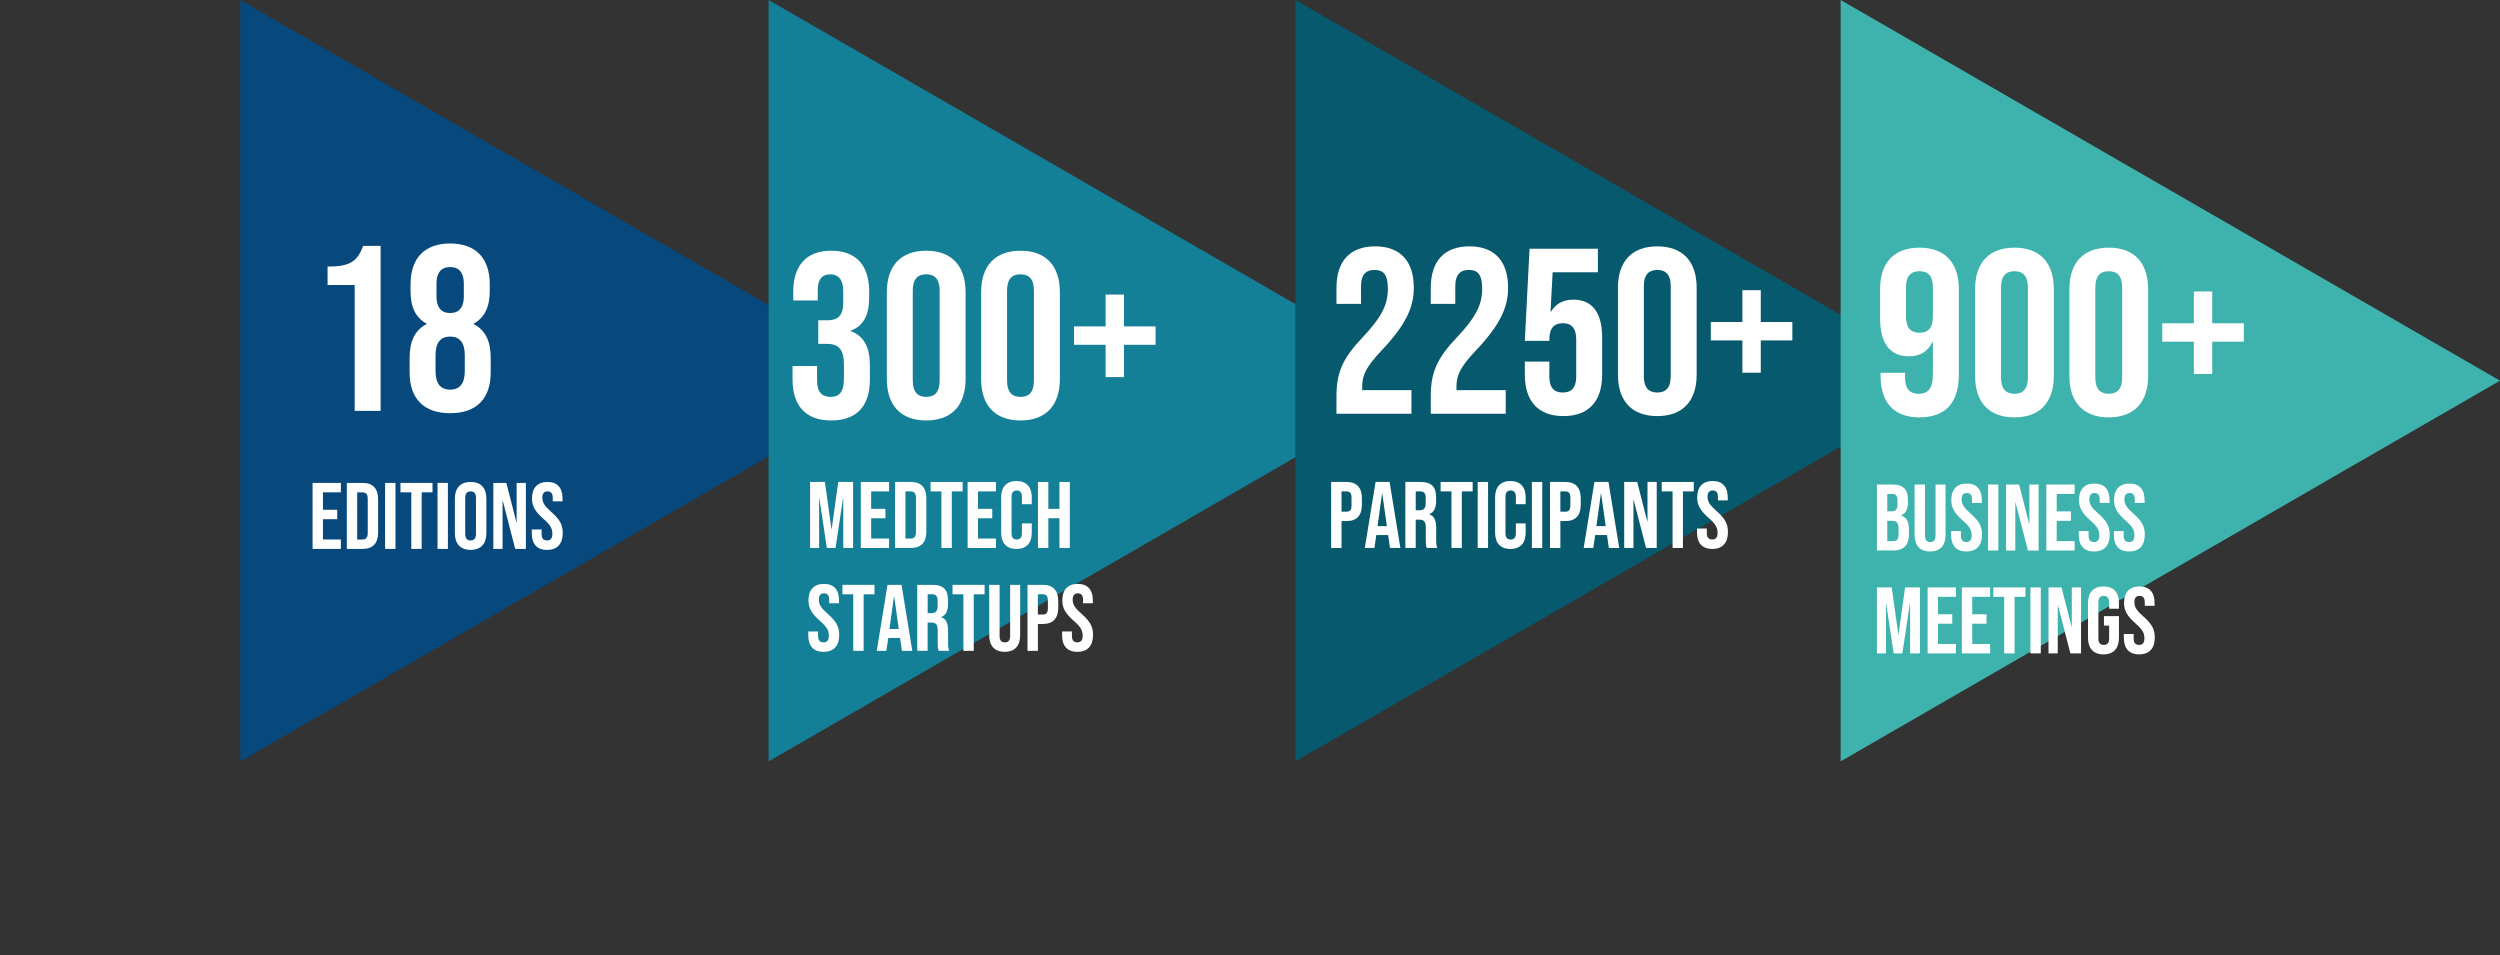
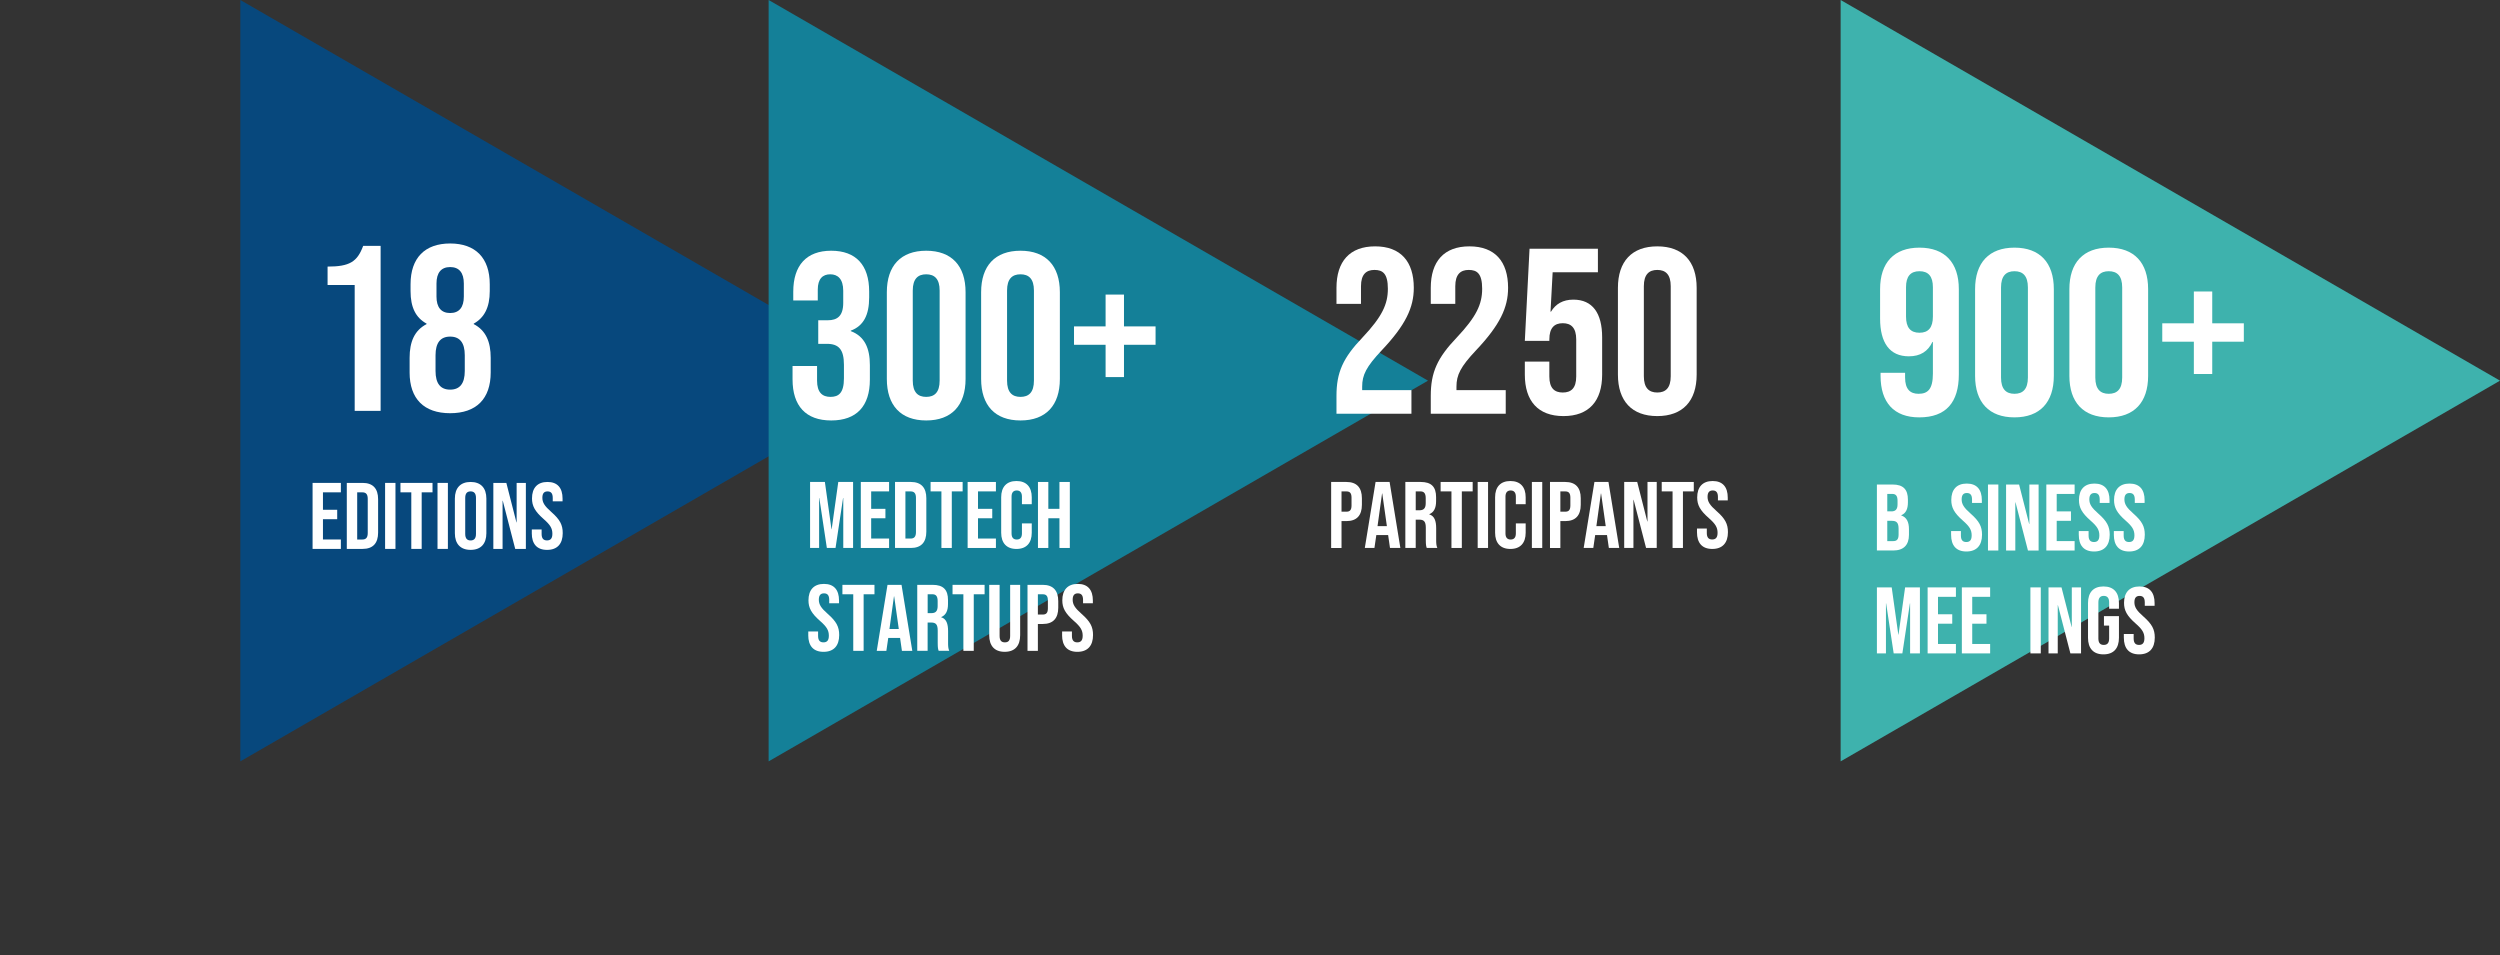
<svg xmlns="http://www.w3.org/2000/svg" id="Warstwa_1" version="1.1" viewBox="0 0 1166.59 445.79">
  <rect x="0" y="0" width="1166.59" height="445.79" fill="#333333" stroke="none" />
  <defs>
    <style>
      .st0 {
        fill: #07487d;
      }

      .st1 {
        fill: #07596d;
      }

      .st2 {
        fill: #148098;
      }

      .st3 {
        fill: #fff;
      }

      .st4 {
        fill: #3eb2ad;
      }
    </style>
  </defs>
  <polygon class="st0" points="112.14 0 112.14 355.28 419.82 177.63 112.14 0" />
  <g>
    <path class="st3" d="M165.51,132.98h-12.65v-8.58c10.23,0,13.86-2.2,16.61-9.68h8.14v77h-12.1v-58.74Z" />
    <path class="st3" d="M191.14,173.79v-6.82c0-7.37,2.2-12.76,7.92-15.73v-.22c-5.06-2.75-7.48-7.59-7.48-15.18v-3.19c0-12.32,6.71-19.03,18.48-19.03s18.48,6.71,18.48,19.03v3.19c0,7.59-2.53,12.43-7.48,15.18v.22c5.72,2.97,7.92,8.36,7.92,15.73v6.82c0,12.32-6.71,19.03-18.92,19.03s-18.92-6.71-18.92-19.03ZM216.88,173.13v-7.37c0-5.83-2.31-8.69-6.82-8.69s-6.82,2.86-6.82,8.69v7.37c0,5.83,2.31,8.69,6.82,8.69s6.82-2.86,6.82-8.69ZM216.44,138.37v-6.05c0-5.06-2.2-7.7-6.38-7.7s-6.38,2.64-6.38,7.7v6.05c0,5.06,2.2,7.7,6.38,7.7s6.38-2.64,6.38-7.7Z" />
  </g>
  <polygon class="st2" points="358.67 0 358.67 355.28 666.35 177.63 358.67 0" />
-   <polygon class="st1" points="604.45 0 604.45 355.28 912.12 177.63 604.45 0" />
  <polygon class="st4" points="858.91 0 858.91 355.28 1166.59 177.63 858.91 0" />
  <g>
    <path class="st3" d="M369.83,177.06v-6.27h11.44v6.82c0,5.5,2.42,7.59,6.27,7.59s6.27-1.87,6.27-8.69v-6.27c0-7.15-2.42-9.79-7.92-9.79h-4.07v-11h4.4c4.51,0,7.26-1.98,7.26-8.14v-5.61c0-5.5-2.53-7.7-6.05-7.7s-5.83,2.09-5.83,7.15v5.06h-11.44v-4.07c0-12.32,6.16-19.14,17.71-19.14s17.71,6.71,17.71,19.03v2.75c0,8.25-2.64,13.31-8.58,15.51v.22c6.49,2.42,8.91,8.03,8.91,15.84v6.82c0,12.32-6.16,19.03-18.04,19.03s-18.04-6.82-18.04-19.14Z" />
    <path class="st3" d="M413.83,176.84v-40.48c0-12.32,6.49-19.36,18.37-19.36s18.37,7.04,18.37,19.36v40.48c0,12.32-6.49,19.36-18.37,19.36s-18.37-7.04-18.37-19.36ZM438.47,177.61v-42.02c0-5.5-2.42-7.59-6.27-7.59s-6.27,2.09-6.27,7.59v42.02c0,5.5,2.42,7.59,6.27,7.59s6.27-2.09,6.27-7.59Z" />
    <path class="st3" d="M457.83,176.84v-40.48c0-12.32,6.49-19.36,18.37-19.36s18.37,7.04,18.37,19.36v40.48c0,12.32-6.49,19.36-18.37,19.36s-18.37-7.04-18.37-19.36ZM482.47,177.61v-42.02c0-5.5-2.42-7.59-6.27-7.59s-6.27,2.09-6.27,7.59v42.02c0,5.5,2.42,7.59,6.27,7.59s6.27-2.09,6.27-7.59Z" />
    <path class="st3" d="M515.91,160.89h-14.74v-8.58h14.74v-14.85h8.58v14.85h14.74v8.58h-14.74v15.07h-8.58v-15.07Z" />
  </g>
  <g>
    <path class="st3" d="M623.65,184.7c0-11,3.08-17.71,12.1-27.17,9.24-9.79,11.88-15.62,11.88-22.77s-2.42-8.8-6.27-8.8-6.27,2.09-6.27,7.59v8.25h-11.44v-7.48c0-12.32,6.16-19.36,18.04-19.36s18.04,7.04,18.04,19.36c0,9.13-3.74,17.27-14.96,29.15-7.26,7.7-9.13,11.55-9.13,16.94v1.65h22.99v11h-34.98v-8.36Z" />
    <path class="st3" d="M667.65,184.7c0-11,3.08-17.71,12.1-27.17,9.24-9.79,11.88-15.62,11.88-22.77s-2.42-8.8-6.27-8.8-6.27,2.09-6.27,7.59v8.25h-11.44v-7.48c0-12.32,6.16-19.36,18.04-19.36s18.04,7.04,18.04,19.36c0,9.13-3.74,17.27-14.96,29.15-7.26,7.7-9.13,11.55-9.13,16.94v1.65h22.99v11h-34.98v-8.36Z" />
    <path class="st3" d="M711.54,174.8v-6.05h11.44v6.93c0,5.5,2.42,7.48,6.27,7.48s6.27-1.98,6.27-7.48v-17.27c0-5.5-2.42-7.59-6.27-7.59s-6.27,2.09-6.27,7.59v.66h-11.44l2.2-43.01h31.9v11h-21.12l-.99,18.37h.22c2.2-3.63,5.61-5.61,10.45-5.61,8.91,0,13.42,6.27,13.42,17.6v17.38c0,12.32-6.16,19.36-18.04,19.36s-18.04-7.04-18.04-19.36Z" />
    <path class="st3" d="M754.98,174.8v-40.48c0-12.32,6.49-19.36,18.37-19.36s18.37,7.04,18.37,19.36v40.48c0,12.32-6.49,19.36-18.37,19.36s-18.37-7.04-18.37-19.36ZM779.62,175.57v-42.02c0-5.5-2.42-7.59-6.27-7.59s-6.27,2.09-6.27,7.59v42.02c0,5.5,2.42,7.59,6.27,7.59s6.27-2.09,6.27-7.59Z" />
-     <path class="st3" d="M813.06,158.85h-14.74v-8.58h14.74v-14.85h8.58v14.85h14.74v8.58h-14.74v15.07h-8.58v-15.07Z" />
  </g>
  <g>
    <path class="st3" d="M877.54,175.4v-1.43h11.44v2.2c0,5.5,2.42,7.59,6.27,7.59,4.29,0,6.71-2.09,6.71-9.46v-14.74h-.22c-2.09,4.4-5.61,6.71-11,6.71-8.91,0-13.42-6.27-13.42-17.6v-13.75c0-12.32,6.49-19.36,18.37-19.36s18.37,7.04,18.37,19.36v39.82c0,12.98-5.94,20.02-18.48,20.02-11.88,0-18.04-7.04-18.04-19.36ZM901.96,147.68v-13.64c0-5.06-2.09-7.48-6.27-7.48s-6.27,2.42-6.27,7.48v13.64c0,5.17,2.09,7.59,6.27,7.59s6.27-2.42,6.27-7.59Z" />
    <path class="st3" d="M921.65,175.4v-40.48c0-12.32,6.49-19.36,18.37-19.36s18.37,7.04,18.37,19.36v40.48c0,12.32-6.49,19.36-18.37,19.36s-18.37-7.04-18.37-19.36ZM946.29,176.17v-42.02c0-5.5-2.42-7.59-6.27-7.59s-6.27,2.09-6.27,7.59v42.02c0,5.5,2.42,7.59,6.27,7.59s6.27-2.09,6.27-7.59Z" />
    <path class="st3" d="M965.65,175.4v-40.48c0-12.32,6.49-19.36,18.37-19.36s18.37,7.04,18.37,19.36v40.48c0,12.32-6.49,19.36-18.37,19.36s-18.37-7.04-18.37-19.36ZM990.29,176.17v-42.02c0-5.5-2.42-7.59-6.27-7.59s-6.27,2.09-6.27,7.59v42.02c0,5.5,2.42,7.59,6.27,7.59s6.27-2.09,6.27-7.59Z" />
    <path class="st3" d="M1023.73,159.45h-14.74v-8.58h14.74v-14.85h8.58v14.85h14.74v8.58h-14.74v15.07h-8.58v-15.07Z" />
  </g>
  <g>
    <path class="st3" d="M145.86,225.34h13.2v4.4h-8.36v8.14h6.65v4.4h-6.65v9.46h8.36v4.4h-13.2v-30.8Z" />
    <path class="st3" d="M161.83,225.34h7.39c4.84,0,7.22,2.68,7.22,7.61v15.58c0,4.93-2.38,7.61-7.22,7.61h-7.39v-30.8ZM169.14,251.75c1.54,0,2.46-.79,2.46-2.99v-16.02c0-2.2-.92-2.99-2.46-2.99h-2.46v22h2.46Z" />
    <path class="st3" d="M179.7,225.34h4.84v30.8h-4.84v-30.8Z" />
    <path class="st3" d="M191.93,229.74h-5.06v-4.4h14.96v4.4h-5.06v26.4h-4.84v-26.4Z" />
    <path class="st3" d="M204.16,225.34h4.84v30.8h-4.84v-30.8Z" />
    <path class="st3" d="M212.26,248.84v-16.19c0-4.93,2.6-7.75,7.35-7.75s7.35,2.82,7.35,7.75v16.19c0,4.93-2.6,7.75-7.35,7.75s-7.35-2.82-7.35-7.75ZM222.11,249.15v-16.81c0-2.2-.97-3.04-2.51-3.04s-2.51.84-2.51,3.04v16.81c0,2.2.97,3.04,2.51,3.04s2.51-.84,2.51-3.04Z" />
    <path class="st3" d="M230.21,225.34h6.07l4.71,18.44h.09v-18.44h4.31v30.8h-4.97l-5.81-22.49h-.09v22.49h-4.31v-30.8Z" />
    <path class="st3" d="M248.16,248.84v-1.76h4.58v2.11c0,2.2.97,2.99,2.51,2.99s2.51-.79,2.51-3.08c0-2.55-.97-4.18-4.14-6.95-4.05-3.56-5.37-6.07-5.37-9.59,0-4.84,2.51-7.66,7.22-7.66s7.04,2.82,7.04,7.75v1.28h-4.58v-1.58c0-2.2-.88-3.04-2.42-3.04s-2.42.84-2.42,2.95c0,2.24,1.01,3.87,4.18,6.65,4.05,3.56,5.32,6.03,5.32,9.86,0,5.02-2.55,7.83-7.31,7.83s-7.13-2.82-7.13-7.75Z" />
  </g>
  <g>
    <path class="st3" d="M378.01,224.9h6.91l3.08,22.05h.09l3.08-22.05h6.91v30.8h-4.58v-23.32h-.09l-3.52,23.32h-4.05l-3.52-23.32h-.09v23.32h-4.22v-30.8Z" />
    <path class="st3" d="M401.68,224.9h13.2v4.4h-8.36v8.14h6.65v4.4h-6.65v9.46h8.36v4.4h-13.2v-30.8Z" />
    <path class="st3" d="M417.65,224.9h7.39c4.84,0,7.22,2.68,7.22,7.61v15.58c0,4.93-2.38,7.61-7.22,7.61h-7.39v-30.8ZM424.96,251.31c1.54,0,2.46-.79,2.46-2.99v-16.02c0-2.2-.92-2.99-2.46-2.99h-2.46v22h2.46Z" />
    <path class="st3" d="M439.3,229.3h-5.06v-4.4h14.96v4.4h-5.06v26.4h-4.84v-26.4Z" />
    <path class="st3" d="M451.53,224.9h13.2v4.4h-8.36v8.14h6.65v4.4h-6.65v9.46h8.36v4.4h-13.2v-30.8Z" />
    <path class="st3" d="M467.19,248.58v-16.55c0-4.75,2.46-7.57,7.13-7.57s7.13,2.82,7.13,7.57v3.26h-4.58v-3.56c0-2.02-.97-2.86-2.42-2.86s-2.42.84-2.42,2.86v17.21c0,2.02.97,2.82,2.42,2.82s2.42-.79,2.42-2.82v-4.71h4.58v4.36c0,4.75-2.46,7.57-7.13,7.57s-7.13-2.82-7.13-7.57Z" />
    <path class="st3" d="M484.35,224.9h4.84v12.54h5.19v-12.54h4.84v30.8h-4.84v-13.86h-5.19v13.86h-4.84v-30.8Z" />
  </g>
  <g>
    <path class="st3" d="M621.16,224.9h7.13c4.84,0,7.22,2.68,7.22,7.61v3.04c0,4.93-2.38,7.61-7.22,7.61h-2.29v12.54h-4.84v-30.8ZM628.29,238.77c1.54,0,2.38-.7,2.38-2.9v-3.65c0-2.2-.84-2.91-2.38-2.91h-2.29v9.46h2.29Z" />
    <path class="st3" d="M641.88,224.9h6.56l5.02,30.8h-4.84l-.88-6.12v.09h-5.5l-.88,6.03h-4.49l5.02-30.8ZM647.17,245.5l-2.16-15.23h-.09l-2.11,15.23h4.36Z" />
    <path class="st3" d="M655.79,224.9h7.17c5.02,0,7.17,2.33,7.17,7.08v1.89c0,3.17-1.01,5.19-3.17,6.07v.09c2.42.75,3.21,3.04,3.21,6.51v5.41c0,1.5.04,2.6.53,3.74h-4.93c-.26-.79-.44-1.28-.44-3.78v-5.63c0-2.86-.84-3.79-3.04-3.79h-1.67v13.2h-4.84v-30.8ZM662.39,238.11c1.8,0,2.9-.79,2.9-3.26v-2.38c0-2.2-.75-3.17-2.46-3.17h-2.2v8.8h1.76Z" />
    <path class="st3" d="M677.3,229.3h-5.06v-4.4h14.96v4.4h-5.06v26.4h-4.84v-26.4Z" />
    <path class="st3" d="M689.54,224.9h4.84v30.8h-4.84v-30.8Z" />
    <path class="st3" d="M697.67,248.58v-16.55c0-4.75,2.46-7.57,7.13-7.57s7.13,2.82,7.13,7.57v3.26h-4.58v-3.56c0-2.02-.97-2.86-2.42-2.86s-2.42.84-2.42,2.86v17.21c0,2.02.97,2.82,2.42,2.82s2.42-.79,2.42-2.82v-4.71h4.58v4.36c0,4.75-2.46,7.57-7.13,7.57s-7.13-2.82-7.13-7.57Z" />
    <path class="st3" d="M714.83,224.9h4.84v30.8h-4.84v-30.8Z" />
    <path class="st3" d="M723.28,224.9h7.13c4.84,0,7.22,2.68,7.22,7.61v3.04c0,4.93-2.38,7.61-7.22,7.61h-2.29v12.54h-4.84v-30.8ZM730.41,238.77c1.54,0,2.38-.7,2.38-2.9v-3.65c0-2.2-.84-2.91-2.38-2.91h-2.29v9.46h2.29Z" />
    <path class="st3" d="M744.01,224.9h6.56l5.02,30.8h-4.84l-.88-6.12v.09h-5.5l-.88,6.03h-4.49l5.02-30.8ZM749.29,245.5l-2.16-15.23h-.09l-2.11,15.23h4.36Z" />
    <path class="st3" d="M757.91,224.9h6.07l4.71,18.44h.09v-18.44h4.31v30.8h-4.97l-5.81-22.49h-.09v22.49h-4.31v-30.8Z" />
    <path class="st3" d="M780.48,229.3h-5.06v-4.4h14.96v4.4h-5.06v26.4h-4.84v-26.4Z" />
    <path class="st3" d="M791.88,248.4v-1.76h4.58v2.11c0,2.2.97,2.99,2.51,2.99s2.51-.79,2.51-3.08c0-2.55-.97-4.18-4.14-6.95-4.05-3.56-5.37-6.07-5.37-9.59,0-4.84,2.51-7.66,7.22-7.66s7.04,2.82,7.04,7.75v1.28h-4.58v-1.58c0-2.2-.88-3.04-2.42-3.04s-2.42.84-2.42,2.95c0,2.24,1.01,3.87,4.18,6.65,4.05,3.56,5.33,6.03,5.33,9.86,0,5.02-2.55,7.83-7.31,7.83s-7.13-2.82-7.13-7.75Z" />
  </g>
  <g>
    <path class="st3" d="M377.17,296.41v-1.76h4.58v2.11c0,2.2.97,2.99,2.51,2.99s2.51-.79,2.51-3.08c0-2.55-.97-4.18-4.14-6.95-4.05-3.56-5.37-6.07-5.37-9.59,0-4.84,2.51-7.66,7.22-7.66s7.04,2.82,7.04,7.75v1.28h-4.58v-1.58c0-2.2-.88-3.04-2.42-3.04s-2.42.84-2.42,2.95c0,2.24,1.01,3.87,4.18,6.65,4.05,3.56,5.32,6.03,5.32,9.86,0,5.02-2.55,7.83-7.31,7.83s-7.13-2.82-7.13-7.75Z" />
    <path class="st3" d="M398.16,277.31h-5.06v-4.4h14.96v4.4h-5.06v26.4h-4.84v-26.4Z" />
    <path class="st3" d="M414.13,272.91h6.56l5.02,30.8h-4.84l-.88-6.12v.09h-5.5l-.88,6.03h-4.49l5.02-30.8ZM419.41,293.5l-2.16-15.23h-.09l-2.11,15.23h4.36Z" />
    <path class="st3" d="M428.03,272.91h7.17c5.02,0,7.17,2.33,7.17,7.08v1.89c0,3.17-1.01,5.19-3.17,6.07v.09c2.42.75,3.21,3.04,3.21,6.51v5.41c0,1.5.04,2.6.53,3.74h-4.93c-.26-.79-.44-1.28-.44-3.78v-5.63c0-2.86-.84-3.79-3.04-3.79h-1.67v13.2h-4.84v-30.8ZM434.64,286.11c1.8,0,2.9-.79,2.9-3.26v-2.38c0-2.2-.75-3.17-2.46-3.17h-2.2v8.8h1.76Z" />
    <path class="st3" d="M449.55,277.31h-5.06v-4.4h14.96v4.4h-5.06v26.4h-4.84v-26.4Z" />
    <path class="st3" d="M461.61,296.41v-23.5h4.84v23.85c0,2.2.92,2.99,2.46,2.99s2.46-.79,2.46-2.99v-23.85h4.67v23.5c0,4.93-2.46,7.75-7.22,7.75s-7.22-2.82-7.22-7.75Z" />
    <path class="st3" d="M479.47,272.91h7.13c4.84,0,7.22,2.68,7.22,7.61v3.04c0,4.93-2.38,7.61-7.22,7.61h-2.29v12.54h-4.84v-30.8ZM486.6,286.77c1.54,0,2.38-.7,2.38-2.9v-3.65c0-2.2-.84-2.91-2.38-2.91h-2.29v9.46h2.29Z" />
    <path class="st3" d="M495.62,296.41v-1.76h4.58v2.11c0,2.2.97,2.99,2.51,2.99s2.51-.79,2.51-3.08c0-2.55-.97-4.18-4.14-6.95-4.05-3.56-5.37-6.07-5.37-9.59,0-4.84,2.51-7.66,7.22-7.66s7.04,2.82,7.04,7.75v1.28h-4.58v-1.58c0-2.2-.88-3.04-2.42-3.04s-2.42.84-2.42,2.95c0,2.24,1.01,3.87,4.18,6.65,4.05,3.56,5.32,6.03,5.32,9.86,0,5.02-2.55,7.83-7.31,7.83s-7.13-2.82-7.13-7.75Z" />
  </g>
  <g>
    <path class="st3" d="M875.83,226.09h7.3c5.02,0,7.17,2.33,7.17,7.08v1.23c0,3.17-.97,5.15-3.12,6.03v.09c2.6.88,3.61,3.17,3.61,6.42v2.64c0,4.75-2.51,7.3-7.35,7.3h-7.61v-30.8ZM882.56,238.63c1.8,0,2.9-.79,2.9-3.26v-1.72c0-2.2-.75-3.17-2.46-3.17h-2.33v8.14h1.89ZM883.44,252.5c1.63,0,2.51-.75,2.51-3.04v-2.68c0-2.86-.92-3.74-3.12-3.74h-2.16v9.46h2.77Z" />
-     <path class="st3" d="M893.43,249.59v-23.5h4.84v23.85c0,2.2.92,2.99,2.46,2.99s2.46-.79,2.46-2.99v-23.85h4.67v23.5c0,4.93-2.46,7.75-7.22,7.75s-7.22-2.82-7.22-7.75Z" />
    <path class="st3" d="M910.45,249.59v-1.76h4.58v2.11c0,2.2.97,2.99,2.51,2.99s2.51-.79,2.51-3.08c0-2.55-.97-4.18-4.14-6.95-4.05-3.56-5.37-6.07-5.37-9.59,0-4.84,2.51-7.66,7.22-7.66s7.04,2.82,7.04,7.75v1.28h-4.58v-1.58c0-2.2-.88-3.04-2.42-3.04s-2.42.84-2.42,2.95c0,2.24,1.01,3.87,4.18,6.65,4.05,3.56,5.33,6.03,5.33,9.86,0,5.02-2.55,7.83-7.3,7.83s-7.13-2.82-7.13-7.75Z" />
    <path class="st3" d="M927.66,226.09h4.84v30.8h-4.84v-30.8Z" />
    <path class="st3" d="M936.11,226.09h6.07l4.71,18.44h.09v-18.44h4.31v30.8h-4.97l-5.81-22.49h-.09v22.49h-4.31v-30.8Z" />
    <path class="st3" d="M954.89,226.09h13.2v4.4h-8.36v8.14h6.65v4.4h-6.65v9.46h8.36v4.4h-13.2v-30.8Z" />
    <path class="st3" d="M970.03,249.59v-1.76h4.58v2.11c0,2.2.97,2.99,2.51,2.99s2.51-.79,2.51-3.08c0-2.55-.97-4.18-4.14-6.95-4.05-3.56-5.37-6.07-5.37-9.59,0-4.84,2.51-7.66,7.22-7.66s7.04,2.82,7.04,7.75v1.28h-4.58v-1.58c0-2.2-.88-3.04-2.42-3.04s-2.42.84-2.42,2.95c0,2.24,1.01,3.87,4.18,6.65,4.05,3.56,5.33,6.03,5.33,9.86,0,5.02-2.55,7.83-7.3,7.83s-7.13-2.82-7.13-7.75Z" />
    <path class="st3" d="M986.4,249.59v-1.76h4.58v2.11c0,2.2.97,2.99,2.51,2.99s2.51-.79,2.51-3.08c0-2.55-.97-4.18-4.14-6.95-4.05-3.56-5.37-6.07-5.37-9.59,0-4.84,2.51-7.66,7.22-7.66s7.04,2.82,7.04,7.75v1.28h-4.58v-1.58c0-2.2-.88-3.04-2.42-3.04s-2.42.84-2.42,2.95c0,2.24,1.01,3.87,4.18,6.65,4.05,3.56,5.33,6.03,5.33,9.86,0,5.02-2.55,7.83-7.31,7.83s-7.13-2.82-7.13-7.75Z" />
  </g>
  <g>
    <path class="st3" d="M875.83,274.1h6.91l3.08,22.05h.09l3.08-22.05h6.91v30.8h-4.58v-23.32h-.09l-3.52,23.32h-4.05l-3.52-23.32h-.09v23.32h-4.22v-30.8Z" />
    <path class="st3" d="M899.5,274.1h13.2v4.4h-8.36v8.14h6.65v4.4h-6.65v9.46h8.36v4.4h-13.2v-30.8Z" />
    <path class="st3" d="M915.47,274.1h13.2v4.4h-8.36v8.14h6.65v4.4h-6.65v9.46h8.36v4.4h-13.2v-30.8Z" />
-     <path class="st3" d="M935.23,278.5h-5.06v-4.4h14.96v4.4h-5.06v26.4h-4.84v-26.4Z" />
    <path class="st3" d="M947.46,274.1h4.84v30.8h-4.84v-30.8Z" />
    <path class="st3" d="M955.91,274.1h6.07l4.71,18.44h.09v-18.44h4.31v30.8h-4.97l-5.81-22.49h-.09v22.49h-4.31v-30.8Z" />
    <path class="st3" d="M974.34,297.6v-16.19c0-4.93,2.46-7.75,7.22-7.75s7.22,2.82,7.22,7.75v2.64h-4.58v-2.95c0-2.2-.97-3.04-2.51-3.04s-2.51.84-2.51,3.04v16.85c0,2.2.97,2.99,2.51,2.99s2.51-.79,2.51-2.99v-6.03h-2.42v-4.4h7v10.08c0,4.93-2.46,7.75-7.22,7.75s-7.22-2.82-7.22-7.75Z" />
    <path class="st3" d="M991.06,297.6v-1.76h4.58v2.11c0,2.2.97,2.99,2.51,2.99s2.51-.79,2.51-3.08c0-2.55-.97-4.18-4.14-6.95-4.05-3.56-5.37-6.07-5.37-9.59,0-4.84,2.51-7.66,7.22-7.66s7.04,2.82,7.04,7.75v1.28h-4.58v-1.58c0-2.2-.88-3.04-2.42-3.04s-2.42.84-2.42,2.95c0,2.24,1.01,3.87,4.18,6.64,4.05,3.57,5.33,6.03,5.33,9.86,0,5.02-2.55,7.83-7.3,7.83s-7.13-2.82-7.13-7.75Z" />
  </g>
</svg>